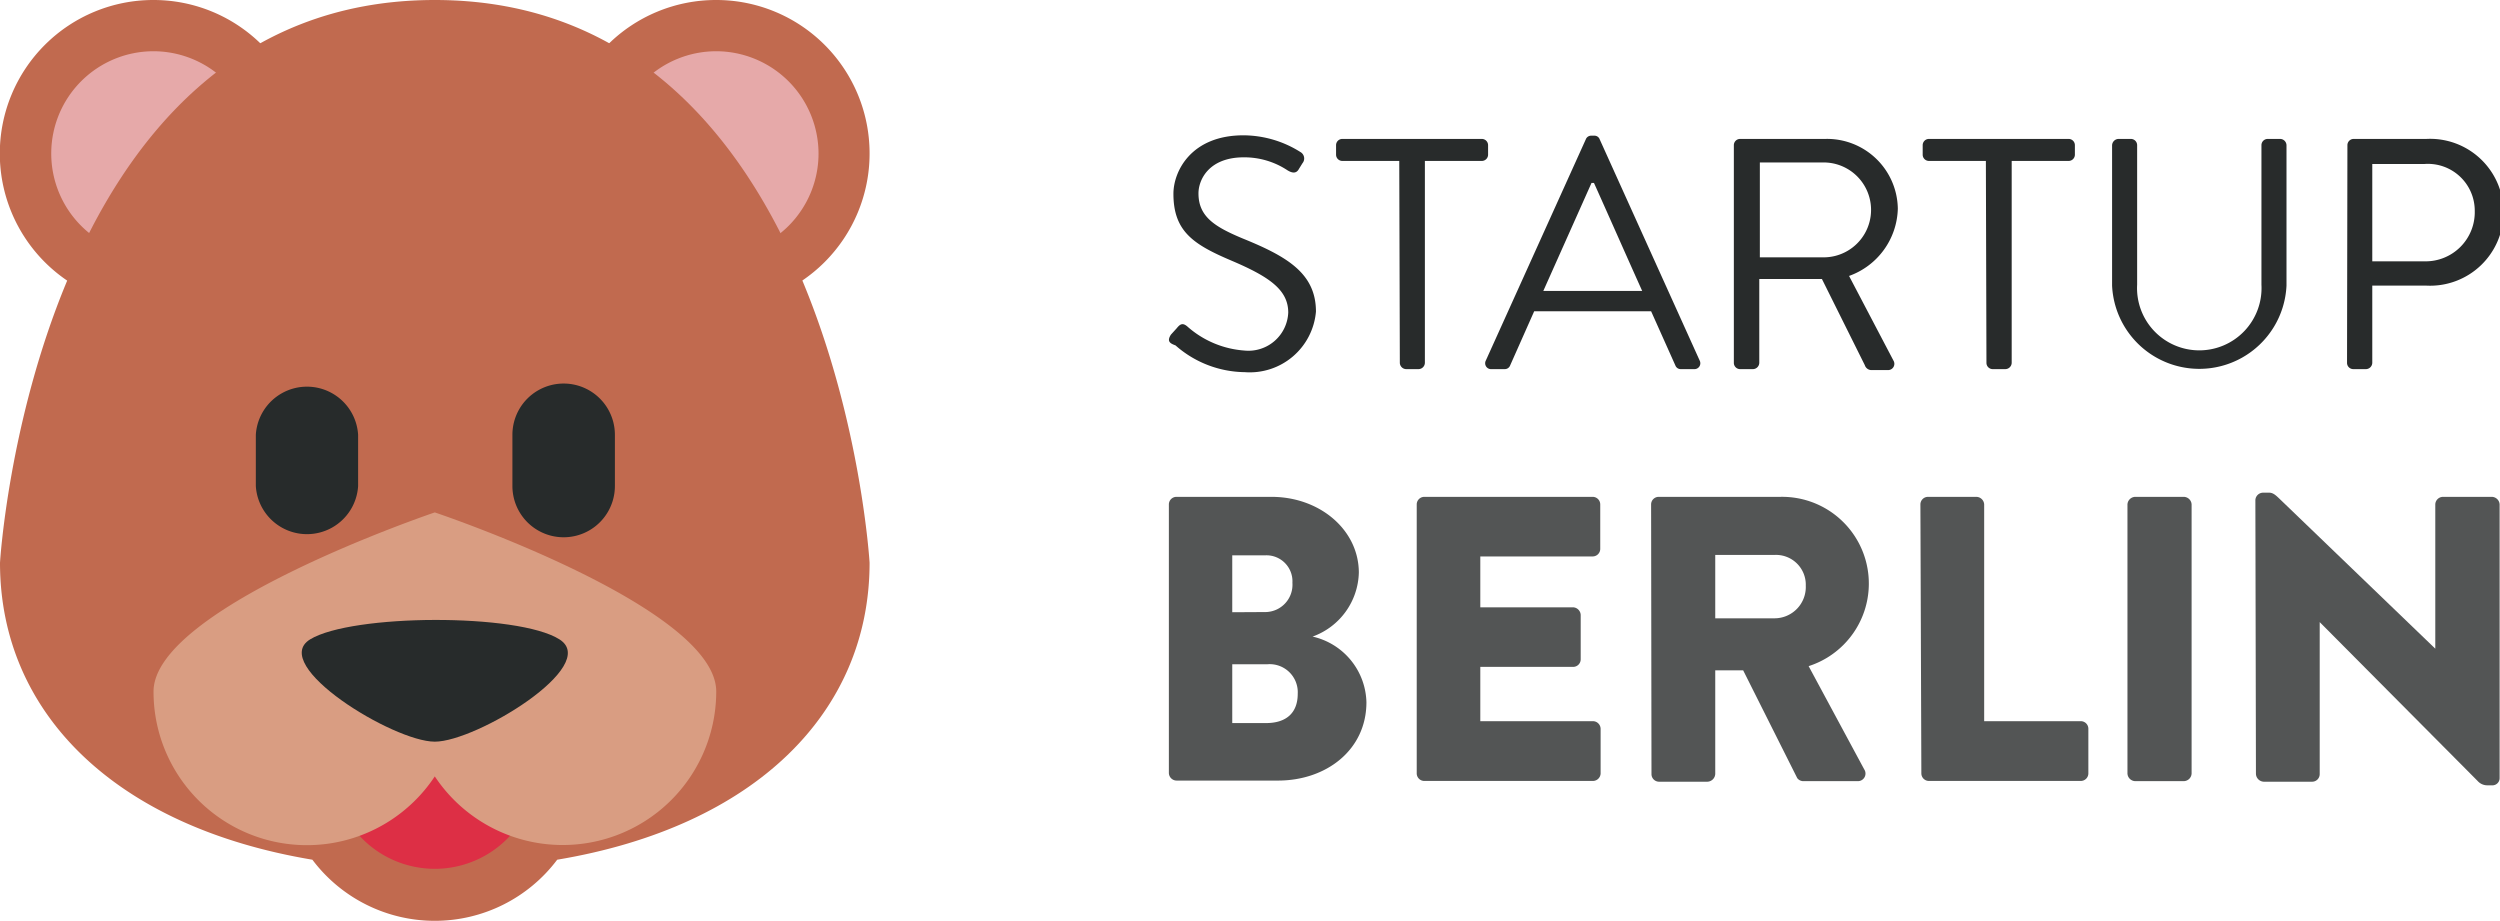
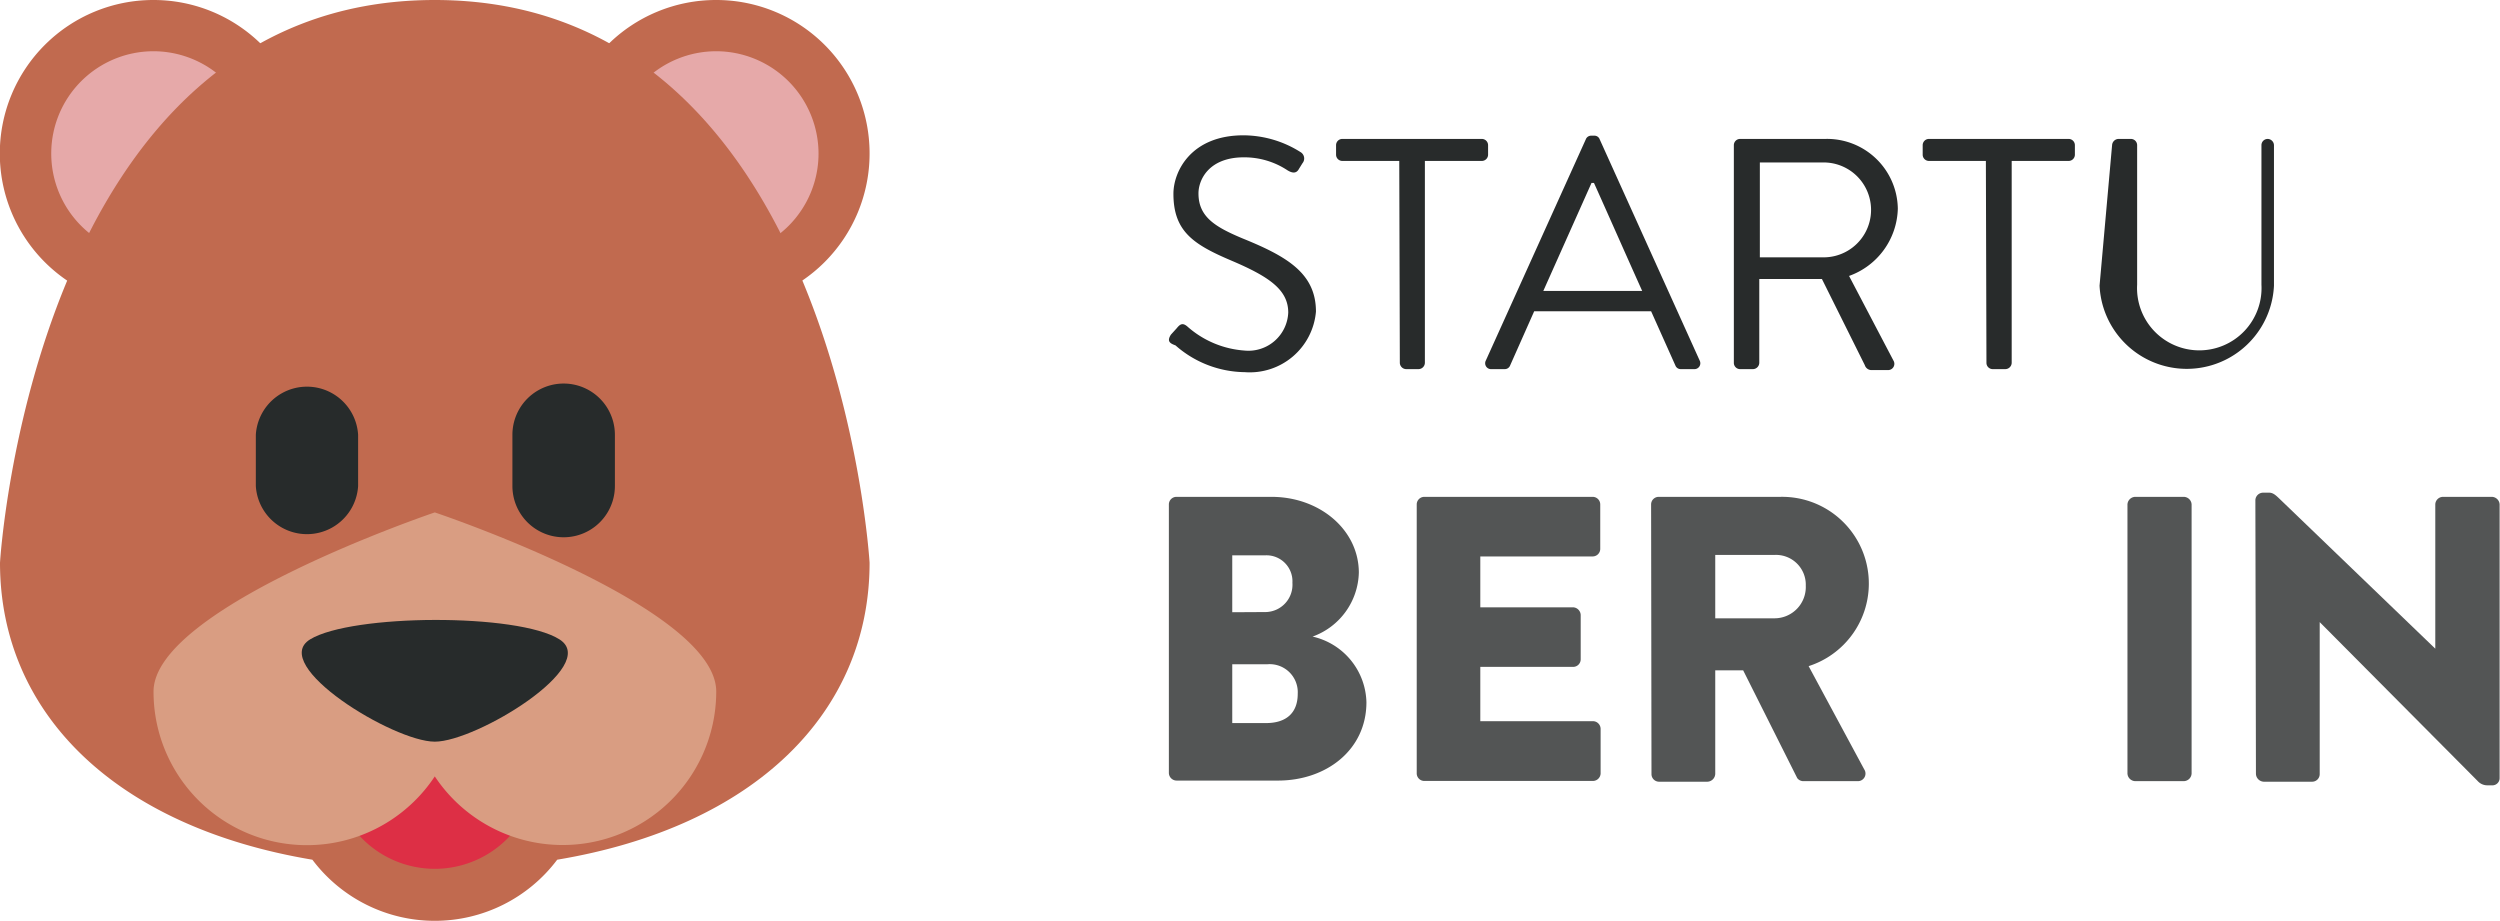
<svg xmlns="http://www.w3.org/2000/svg" width="131.73" height="48.52" viewBox="0 0 131.73 48.52">
  <defs>
    <style>.cls-1{fill:#282b2b;}.cls-2{opacity:0.8;}.cls-3{fill:#c16a4f;}.cls-4{fill:#e6a9a9;}.cls-5{fill:#dd2f45;}.cls-6{fill:#d99d82;}.cls-7{fill:#272b2b;}</style>
  </defs>
  <title>startup-berlin-logo-color</title>
  <g id="Layer_2" data-name="Layer 2">
    <g id="Layer_1-2" data-name="Layer 1">
      <g id="_Group_" data-name="&lt;Group&gt;">
        <path id="_Compound_Path_" data-name="&lt;Compound Path&gt;" class="cls-1" d="M61.7,17.63,62,17.3c.18-.22.31-.31.56-.1a5.07,5.07,0,0,0,3,1.27,2.1,2.1,0,0,0,2.32-2c0-1.2-1-1.89-3-2.74s-3.05-1.54-3.05-3.52c0-1.18.93-3.08,3.69-3.08a5.66,5.66,0,0,1,3,.88.39.39,0,0,1,.11.59l-.18.29c-.13.25-.33.25-.6.09a4.12,4.12,0,0,0-2.31-.69c-1.84,0-2.39,1.18-2.39,1.9,0,1.24.88,1.77,2.34,2.38,2.34.95,3.85,1.84,3.85,3.85a3.5,3.5,0,0,1-3.75,3.19,5.61,5.61,0,0,1-3.65-1.41C61.67,18.1,61.46,18,61.7,17.63Z" />
        <path id="_Compound_Path_2" data-name="&lt;Compound Path&gt;" class="cls-1" d="M73.73,8.48h-3a.33.33,0,0,1-.33-.33v-.5a.33.33,0,0,1,.33-.33h7.35a.33.33,0,0,1,.33.33v.5a.33.33,0,0,1-.33.33h-3V19.12a.34.34,0,0,1-.33.33h-.66a.34.34,0,0,1-.33-.33Z" />
        <path id="_Compound_Path_3" data-name="&lt;Compound Path&gt;" class="cls-1" d="M78.29,19,83.56,7.34a.3.3,0,0,1,.3-.19H84a.29.29,0,0,1,.29.19L89.56,19a.31.31,0,0,1-.3.45h-.69a.3.3,0,0,1-.29-.19L87,16.4H80.84l-1.27,2.86a.3.3,0,0,1-.29.19h-.69A.31.31,0,0,1,78.29,19Zm8.24-3.67c-.85-1.89-1.69-3.8-2.54-5.69h-.13l-2.54,5.69Z" />
        <path id="_Compound_Path_4" data-name="&lt;Compound Path&gt;" class="cls-1" d="M91.36,7.65a.33.33,0,0,1,.33-.33h4.49A3.73,3.73,0,0,1,100,11a3.87,3.87,0,0,1-2.57,3.54L99.77,19a.33.33,0,0,1-.3.5h-.83a.37.37,0,0,1-.38-.26L96,14.7H92.7v4.42a.34.34,0,0,1-.33.33h-.68a.33.33,0,0,1-.33-.33Zm4.73,5.91a2.49,2.49,0,1,0,0-5H92.73v5Z" />
        <path id="_Compound_Path_5" data-name="&lt;Compound Path&gt;" class="cls-1" d="M104.64,8.48h-3a.33.33,0,0,1-.33-.33v-.5a.33.33,0,0,1,.33-.33H109a.33.33,0,0,1,.33.33v.5a.33.33,0,0,1-.33.33h-3V19.12a.34.34,0,0,1-.33.33H105a.33.33,0,0,1-.33-.33Z" />
-         <path id="_Compound_Path_6" data-name="&lt;Compound Path&gt;" class="cls-1" d="M111.29,7.65a.35.35,0,0,1,.33-.33h.66a.33.33,0,0,1,.33.33V15a3.28,3.28,0,1,0,6.55,0V7.65a.33.33,0,0,1,.33-.33h.66a.34.34,0,0,1,.33.33v7.4a4.6,4.6,0,0,1-9.19,0Z" />
-         <path id="_Compound_Path_7" data-name="&lt;Compound Path&gt;" class="cls-1" d="M123.69,7.65a.33.33,0,0,1,.33-.33h3.83a3.87,3.87,0,1,1,0,7.73H125v4.07a.34.34,0,0,1-.33.33H124a.33.33,0,0,1-.33-.33Zm4.07,6.12a2.59,2.59,0,0,0,2.64-2.65,2.47,2.47,0,0,0-2.64-2.48H125v5.13Z" />
+         <path id="_Compound_Path_6" data-name="&lt;Compound Path&gt;" class="cls-1" d="M111.29,7.65a.35.35,0,0,1,.33-.33h.66a.33.33,0,0,1,.33.33V15a3.28,3.28,0,1,0,6.55,0V7.65a.33.33,0,0,1,.33-.33a.34.34,0,0,1,.33.33v7.4a4.6,4.6,0,0,1-9.19,0Z" />
      </g>
      <g id="_Group_2" data-name="&lt;Group&gt;" class="cls-2">
        <path id="_Compound_Path_8" data-name="&lt;Compound Path&gt;" class="cls-1" d="M69.15,33.54A3.64,3.64,0,0,1,72,37c0,2.52-2.12,4.13-4.66,4.13H62a.41.41,0,0,1-.41-.41V26.58a.4.4,0,0,1,.41-.4h5c2.53,0,4.6,1.73,4.6,4a3.68,3.68,0,0,1-2.43,3.36Zm-2.44-1.29a1.44,1.44,0,0,0,1.39-1.54,1.37,1.37,0,0,0-1.39-1.45H64.93v3Zm0,5.85c1.07,0,1.67-.54,1.67-1.54A1.48,1.48,0,0,0,66.79,35H64.93V38.1Z" />
        <path id="_Compound_Path_9" data-name="&lt;Compound Path&gt;" class="cls-1" d="M74.65,26.58a.4.4,0,0,1,.4-.4h8.86a.4.4,0,0,1,.41.4v2.34a.4.4,0,0,1-.41.4H78V32h4.88a.42.42,0,0,1,.41.4v2.34a.4.4,0,0,1-.41.4H78V38h5.93a.41.41,0,0,1,.41.41v2.33a.41.41,0,0,1-.41.41H75.05a.4.4,0,0,1-.4-.41Z" />
        <path id="_Compound_Path_10" data-name="&lt;Compound Path&gt;" class="cls-1" d="M87,26.58a.4.4,0,0,1,.4-.4h6.4a4.57,4.57,0,0,1,1.5,8.92l2.93,5.44a.4.4,0,0,1-.36.62H95A.4.4,0,0,1,94.7,41l-2.85-5.68H90.38v5.46a.43.43,0,0,1-.41.41H87.42a.4.4,0,0,1-.4-.41Zm6.52,6a1.65,1.65,0,0,0,1.63-1.72,1.57,1.57,0,0,0-1.63-1.62H90.38v3.34Z" />
-         <path id="_Compound_Path_11" data-name="&lt;Compound Path&gt;" class="cls-1" d="M101.19,26.58a.4.4,0,0,1,.4-.4h2.55a.42.42,0,0,1,.41.4V38h5.09a.4.4,0,0,1,.4.41v2.33a.4.4,0,0,1-.4.41h-8a.4.4,0,0,1-.4-.41Z" />
        <path id="_Compound_Path_12" data-name="&lt;Compound Path&gt;" class="cls-1" d="M112.1,26.58a.42.42,0,0,1,.41-.4h2.56a.42.42,0,0,1,.41.4V40.75a.42.42,0,0,1-.41.41h-2.56a.42.42,0,0,1-.41-.41Z" />
        <path id="_Compound_Path_13" data-name="&lt;Compound Path&gt;" class="cls-1" d="M118.84,26.35a.41.41,0,0,1,.41-.39h.32c.21,0,.36.15.54.32l8.21,7.9h0v-7.6a.41.41,0,0,1,.41-.4h2.57a.42.42,0,0,1,.41.4V41a.38.38,0,0,1-.41.38h-.22a.68.68,0,0,1-.53-.23l-8.32-8.37h0v8a.4.4,0,0,1-.4.41h-2.55a.43.43,0,0,1-.41-.41Z" />
      </g>
      <path id="path22" class="cls-3" d="M16.17,8.09A8.09,8.09,0,1,1,8.09,0a8.08,8.08,0,0,1,8.08,8.09" />
      <path id="path26" class="cls-3" d="M45.82,8.09A8.09,8.09,0,1,1,37.74,0a8.08,8.08,0,0,1,8.08,8.09" />
      <path id="path30" class="cls-4" d="M13.48,8.09A5.39,5.39,0,1,1,8.09,2.7a5.4,5.4,0,0,1,5.39,5.39" />
      <path id="path34" class="cls-4" d="M43.13,8.09A5.39,5.39,0,1,1,37.74,2.7a5.4,5.4,0,0,1,5.39,5.39" />
      <path id="path38" class="cls-3" d="M45.82,29.65S44.06,0,22.91,0,0,29.65,0,29.65C0,37.56,6.06,43.56,16.46,45.3a8.07,8.07,0,0,0,12.9,0c10.4-1.74,16.46-7.74,16.46-15.65" />
      <path id="path42" class="cls-5" d="M28.3,40.43A5.39,5.39,0,1,1,22.91,35a5.39,5.39,0,0,1,5.39,5.39" />
      <path id="path46" class="cls-6" d="M22.91,27s-14.82,5-14.82,9.44a8.08,8.08,0,0,0,14.82,4.47,8.09,8.09,0,0,0,14.83-4.47c0-4.47-14.83-9.44-14.83-9.44" />
      <path id="path50" class="cls-7" d="M13.48,22.91a2.7,2.7,0,0,1,5.39,0v2.7a2.7,2.7,0,0,1-5.39,0Z" />
      <path id="path54" class="cls-7" d="M27,22.91a2.7,2.7,0,0,1,5.4,0v2.7a2.7,2.7,0,0,1-5.4,0Z" />
      <path id="path58" class="cls-7" d="M16.34,33.69c-2.19,1.35,4.38,5.39,6.57,5.39s8.76-4,6.57-5.39-10.95-1.34-13.14,0" />
    </g>
  </g>
</svg>